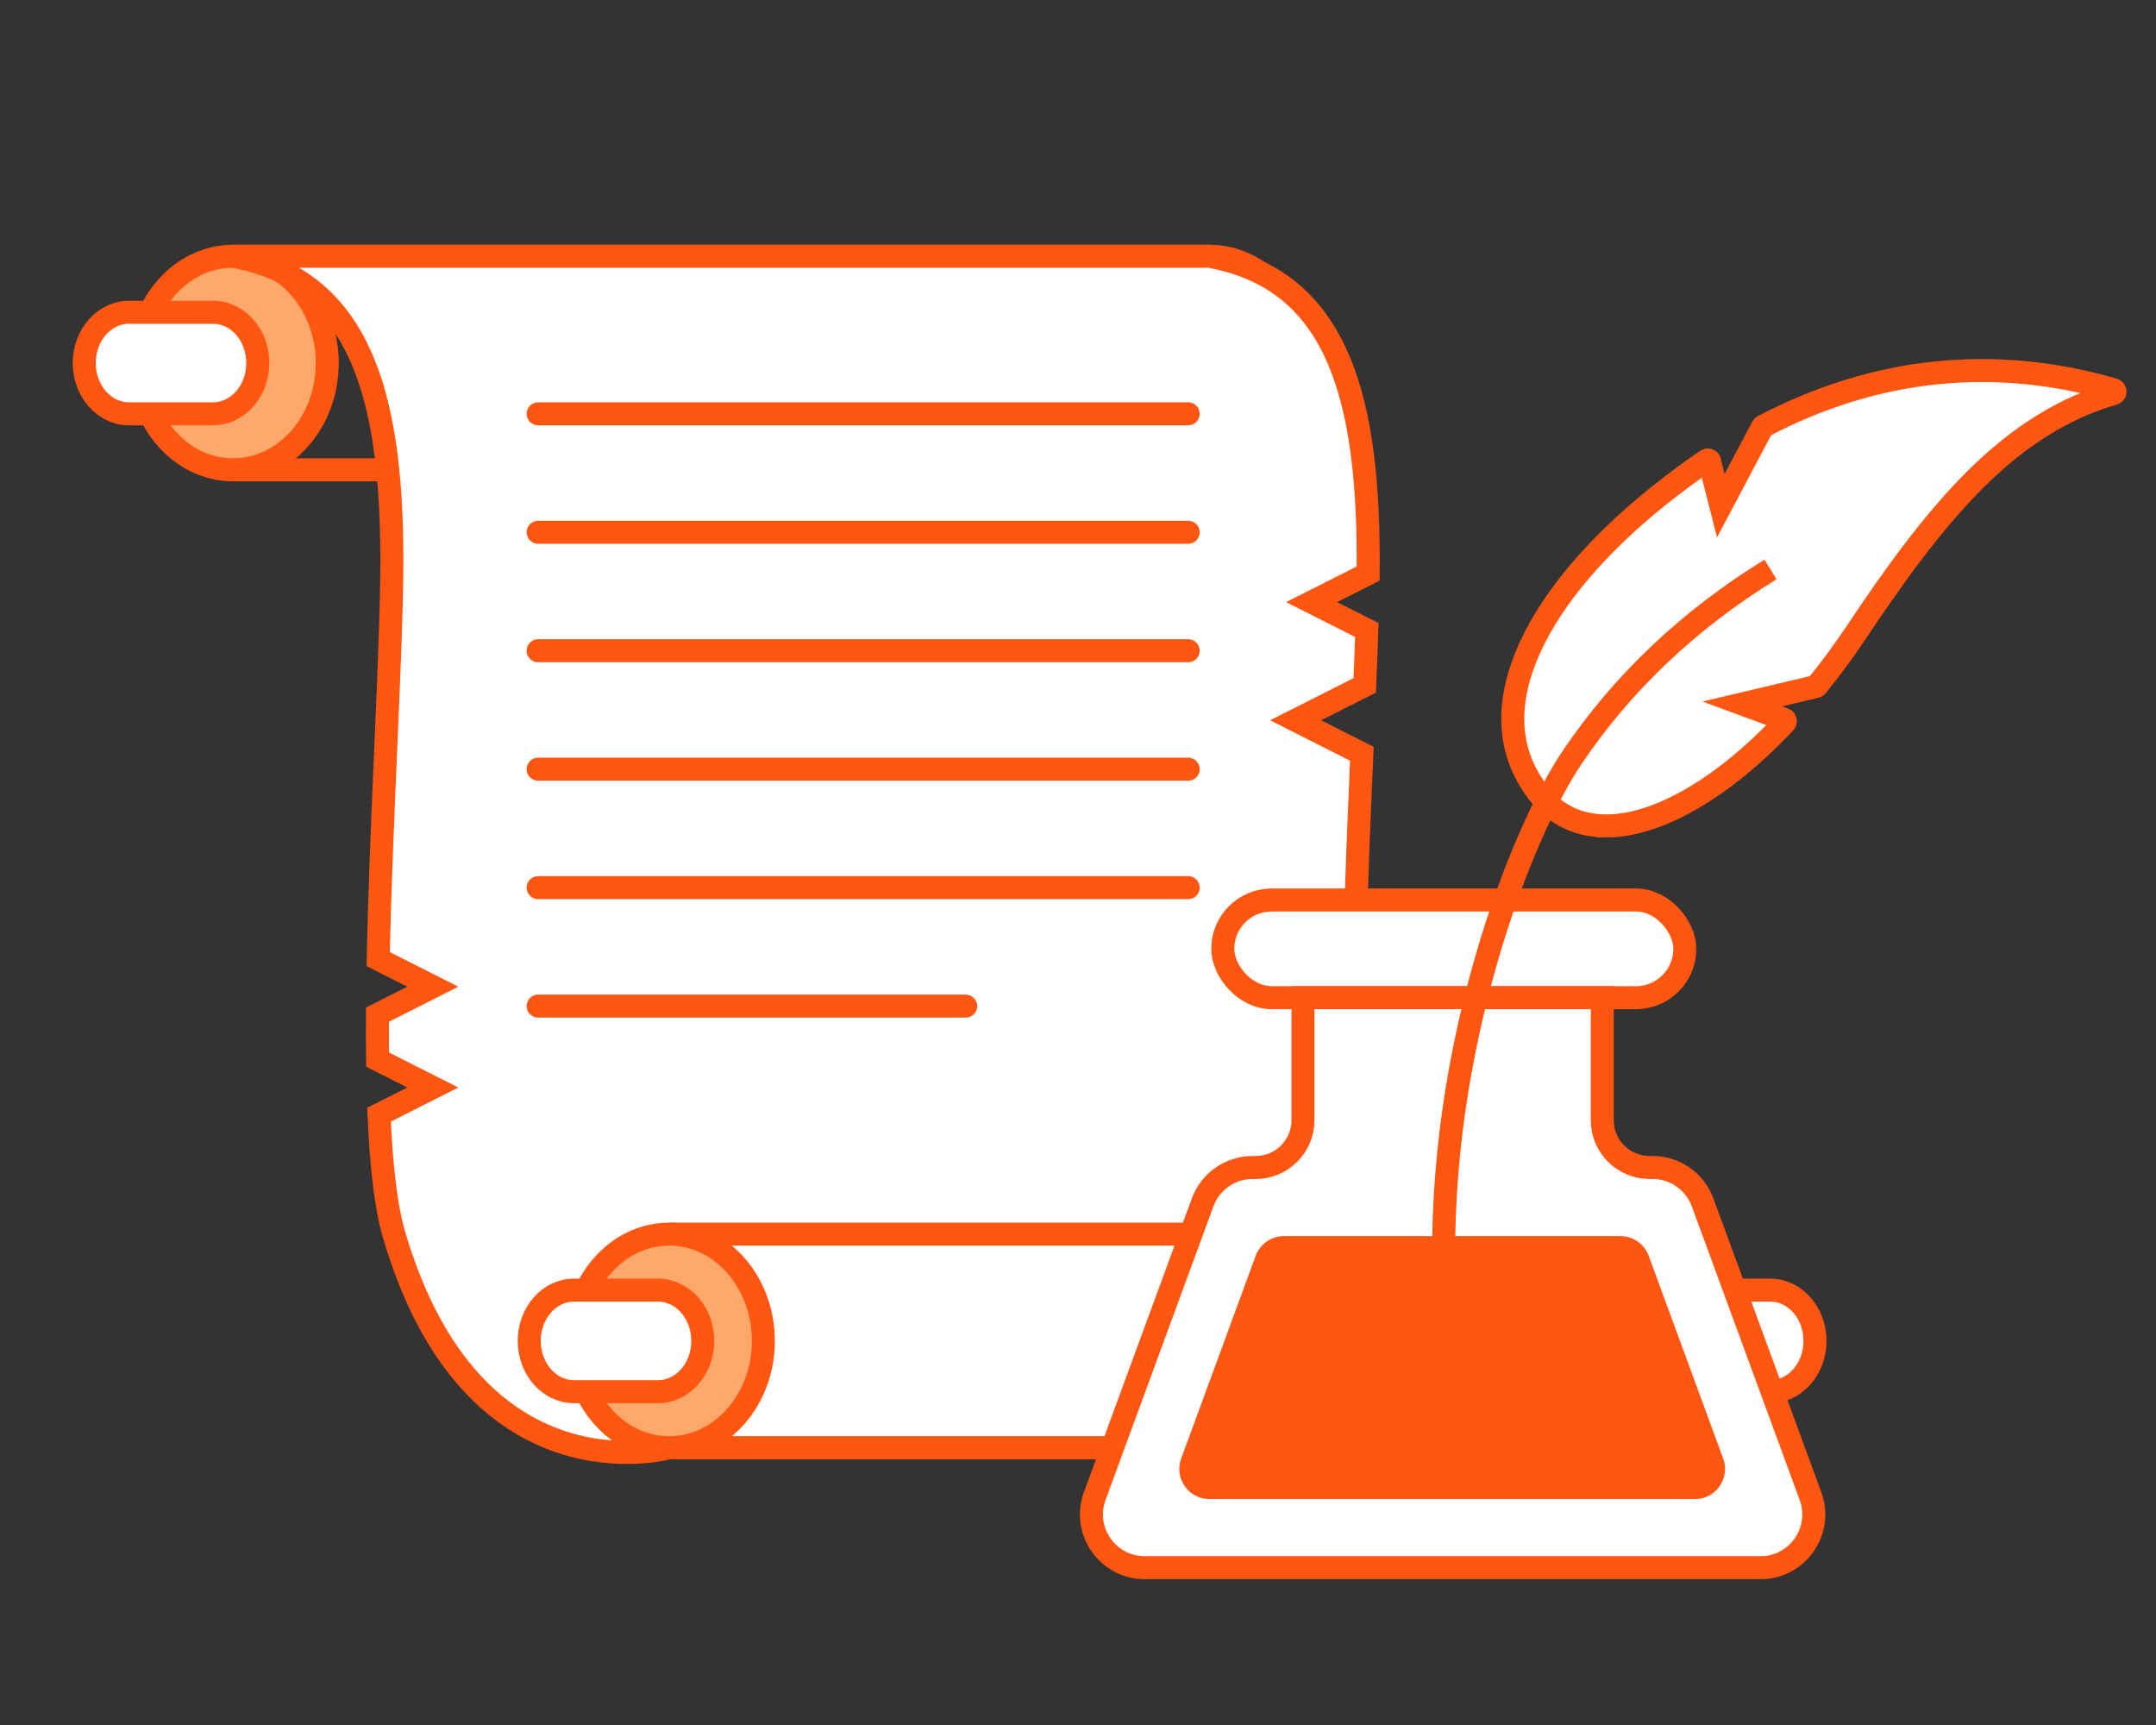
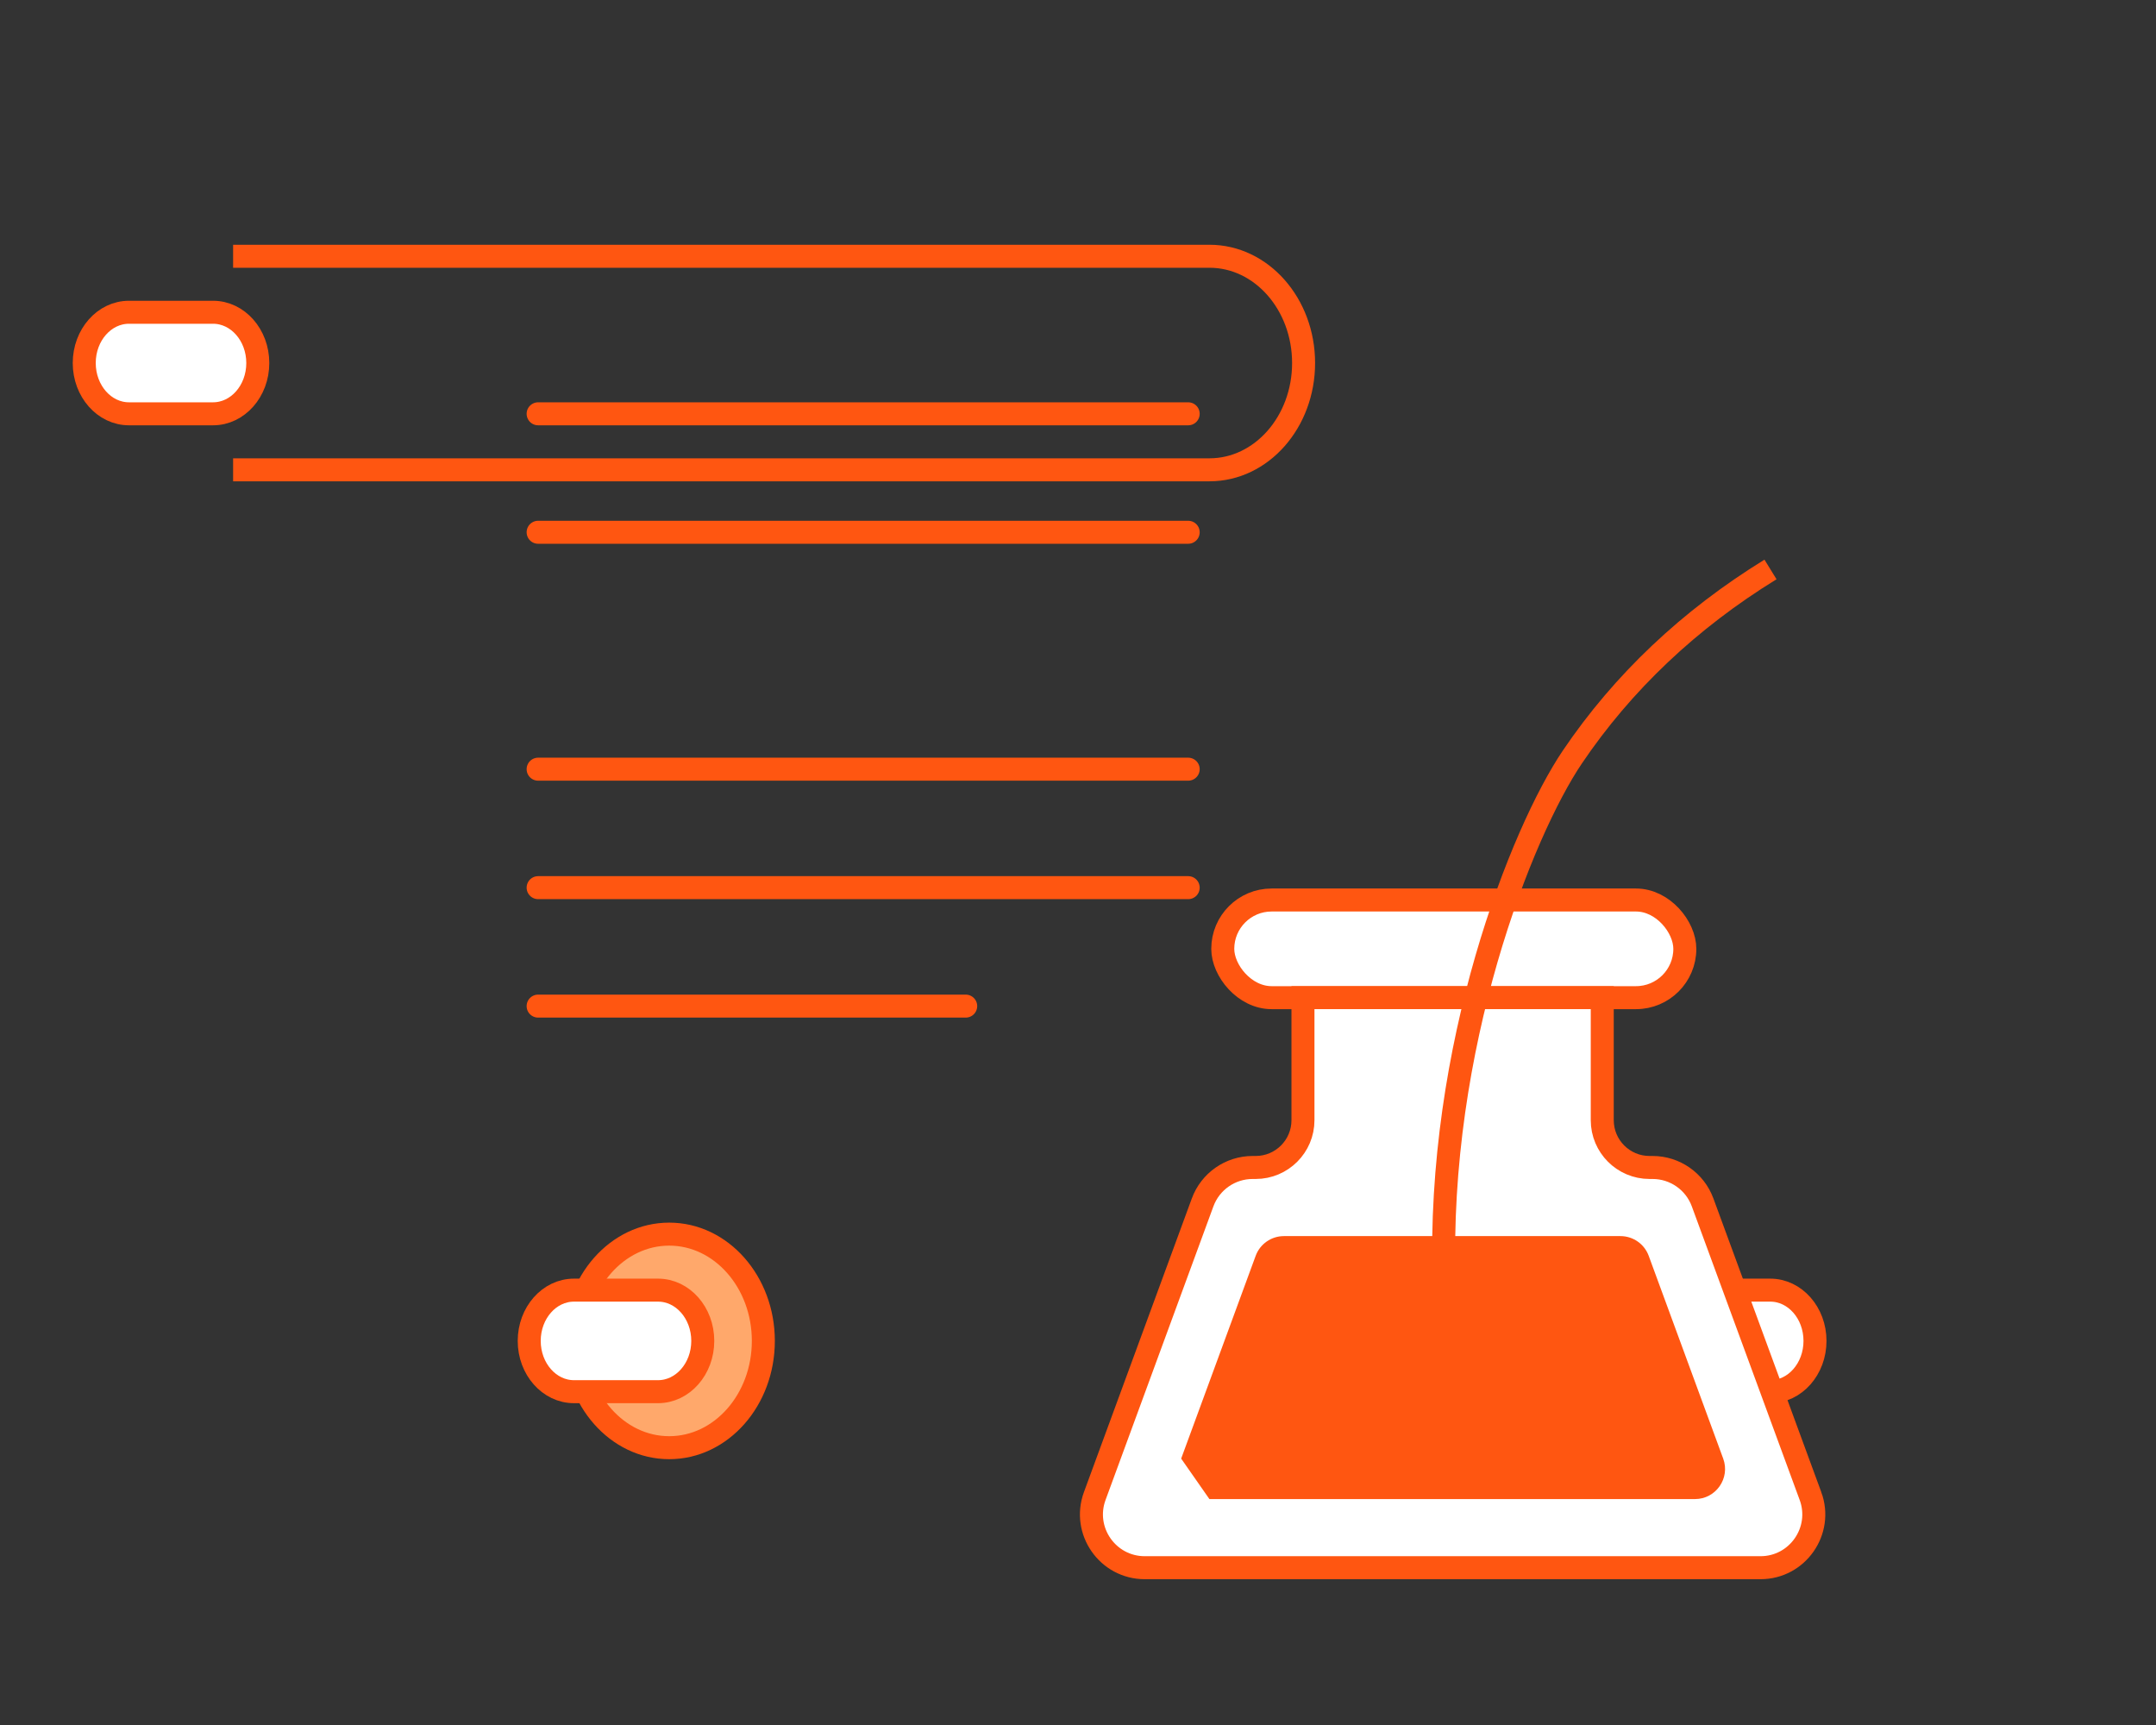
<svg xmlns="http://www.w3.org/2000/svg" id="a" viewBox="0 0 300 240">
  <rect x="0" y="0" width="300" height="240" fill="#333333" stroke="none" />
-   <ellipse cx="32.436" cy="50.509" rx="13.097" ry="14.856" fill="#ffa86b" stroke="#ff5611" stroke-miterlimit="10" stroke-width="3.2" />
  <path d="M32.436,65.365h135.857c7.233,0,13.097-6.651,13.097-14.856s-5.864-14.856-13.097-14.856H32.436" fill="none" stroke="#ff5611" stroke-miterlimit="10" stroke-width="3.2" />
  <path d="M17.95,57.573h11.693c3.439,0,6.228-3.163,6.228-7.064s-2.788-7.064-6.228-7.064h-11.693c-3.439,0-6.228,3.163-6.228,7.064s2.788,7.064,6.228,7.064Z" fill="#fff" stroke="#ff5611" stroke-miterlimit="10" stroke-width="3.2" />
-   <path d="M190.663,171.704c-3.496-11.962-2.236-42.091-1.165-66.833l-9.223-4.658,9.628-4.863c.11-2.692.209-5.277.287-7.695l-7.685-3.881,7.865-3.973c.007-.661.012-1.31.012-1.926,0-24.239-5.082-39.095-22.089-42.223H32.436c17.007,3.128,22.089,17.984,22.089,42.223,0,12.625-1.477,35.167-1.901,55.564l7.601,3.839-7.705,3.892c-.012,2.133-.008,4.222.016,6.253l7.689,3.884-7.486,3.781c.301,6.914.931,12.731,2.067,16.617,10.947,37.452,38.313,29.713,38.313,29.713h123.758c-8.748-1.905-20.068-8.687-26.214-29.713Z" fill="#fff" stroke="#ff5611" stroke-miterlimit="10" stroke-width="3.2" />
  <path d="M228.976,201.417h-12.099c6.834,1.488,12.099,0,12.099,0Z" fill="#fff" stroke="#ff5611" stroke-miterlimit="10" stroke-width="3.2" />
  <path d="M234.629,193.625h11.693c3.439,0,6.228-3.163,6.228-7.064s-2.788-7.064-6.228-7.064h-11.693c-3.439,0-6.228,3.163-6.228,7.064s2.788,7.064,6.228,7.064Z" fill="#fff" stroke="#ff5611" stroke-miterlimit="10" stroke-width="3.2" />
-   <path d="M93.119,201.417h135.857c7.233,0,13.097-6.651,13.097-14.856s-5.864-14.856-13.097-14.856H93.119" fill="#fff" stroke="#ff5611" stroke-miterlimit="10" stroke-width="3.2" />
  <ellipse cx="93.119" cy="186.561" rx="13.097" ry="14.856" fill="#ffa86b" stroke="#ff5611" stroke-miterlimit="10" stroke-width="3.2" />
  <path d="M79.867,193.625h11.693c3.439,0,6.228-3.163,6.228-7.064s-2.788-7.064-6.228-7.064h-11.693c-3.439,0-6.228,3.163-6.228,7.064s2.788,7.064,6.228,7.064Z" fill="#fff" stroke="#ff5611" stroke-miterlimit="10" stroke-width="3.2" />
-   <path d="M223.502,114.91c-3.196,0-5.916-1.04-8.085-3.09-.026-.024-.052-.047-.079-.069-.367-.355-.73-.755-1.078-1.19-.298-.373-.562-.726-.784-1.048-3.769-5.463-3.962-12.008-.574-19.451,3.164-6.949,9.38-14.26,17.975-21.141.006-.005.013-.01.019-.016.025-.017.051-.037.075-.056,1.936-1.546,3.975-3.059,6.06-4.497.016-.011.032-.022.047-.034l.407-.277c.046-.031.097-.047.152-.047.044,0,.153.012.227.119.033.049.049.103.047.16-.001.023-.001.045-0.0.068l1.533,6.017,5.791-10.928c.028-.059.074-.104.136-.132.024-.011.047-.022.071-.034,7.736-4.049,15.78-6.531,23.906-7.378,2.123-.221,4.283-.333,6.42-.333,6.071,0,12.24.9,18.337,2.675.145.042.228.192.186.335-.038.132-.151.174-.185.184-6.828,1.98-13.092,5.861-19.153,11.865-6.212,6.154-11.851,14.17-16.548,21.199-.901,1.349-1.824,2.667-2.742,3.917-.913,1.243-1.875,2.489-2.859,3.705-.055.068-.124.09-.173.096l-10.201,2.411,5.81,2.143c.145.047.224.202.177.345-.015.046-.041.086-.076.117-.029.026-.057.053-.083.081-2.281,2.404-4.599,4.553-6.89,6.387-5.086,4.073-10.128,6.688-14.581,7.563-1.134.223-2.238.336-3.283.336Z" fill="#fff" stroke="#ff5611" stroke-miterlimit="10" stroke-width="3.2" />
  <rect x="170.144" y="125.219" width="64.293" height="13.585" rx="6.793" ry="6.793" fill="#fff" stroke="#ff5611" stroke-miterlimit="10" stroke-width="3.2" />
  <path d="M251.921,208.142l-15.01-40.852c-1.072-2.919-3.851-4.858-6.961-4.858h-.422c-3.634,0-6.58-2.946-6.58-6.58v-17.048h-41.645v17.048c0,3.634-2.946,6.58-6.58,6.58h-.422c-3.109,0-5.888,1.94-6.961,4.858l-15.01,40.852c-1.778,4.84,1.804,9.973,6.961,9.973h85.67c5.157,0,8.739-5.133,6.961-9.973Z" fill="#fff" stroke="#ff5611" stroke-miterlimit="10" stroke-width="3.2" />
-   <path d="M164.355,202.936l10.367-28.213c.605-1.648,2.175-2.743,3.93-2.743h46.83c1.756,0,3.325,1.095,3.93,2.743l10.366,28.213c1.004,2.733-1.019,5.631-3.93,5.631h-67.563c-2.912,0-4.934-2.898-3.93-5.631Z" fill="#ff5611" />
+   <path d="M164.355,202.936l10.367-28.213c.605-1.648,2.175-2.743,3.93-2.743h46.83c1.756,0,3.325,1.095,3.93,2.743l10.366,28.213c1.004,2.733-1.019,5.631-3.93,5.631h-67.563Z" fill="#ff5611" />
  <path d="M246.359,79.23c-11.292,6.947-20.567,15.726-27.57,26.094-7.006,10.373-18.929,40.24-17.846,73.072" fill="none" stroke="#ff5611" stroke-miterlimit="10" stroke-width="3.2" />
  <line x1="74.878" y1="57.573" x2="165.333" y2="57.573" fill="none" stroke="#ff5611" stroke-linecap="round" stroke-linejoin="round" stroke-width="3.2" />
  <line x1="74.878" y1="74.054" x2="165.333" y2="74.054" fill="none" stroke="#ff5611" stroke-linecap="round" stroke-linejoin="round" stroke-width="3.2" />
-   <line x1="74.878" y1="90.536" x2="165.333" y2="90.536" fill="none" stroke="#ff5611" stroke-linecap="round" stroke-linejoin="round" stroke-width="3.2" />
  <line x1="74.878" y1="107.017" x2="165.333" y2="107.017" fill="none" stroke="#ff5611" stroke-linecap="round" stroke-linejoin="round" stroke-width="3.2" />
  <line x1="74.878" y1="123.499" x2="165.333" y2="123.499" fill="none" stroke="#ff5611" stroke-linecap="round" stroke-linejoin="round" stroke-width="3.2" />
  <line x1="74.878" y1="139.98" x2="134.374" y2="139.98" fill="none" stroke="#ff5611" stroke-linecap="round" stroke-linejoin="round" stroke-width="3.2" />
</svg>